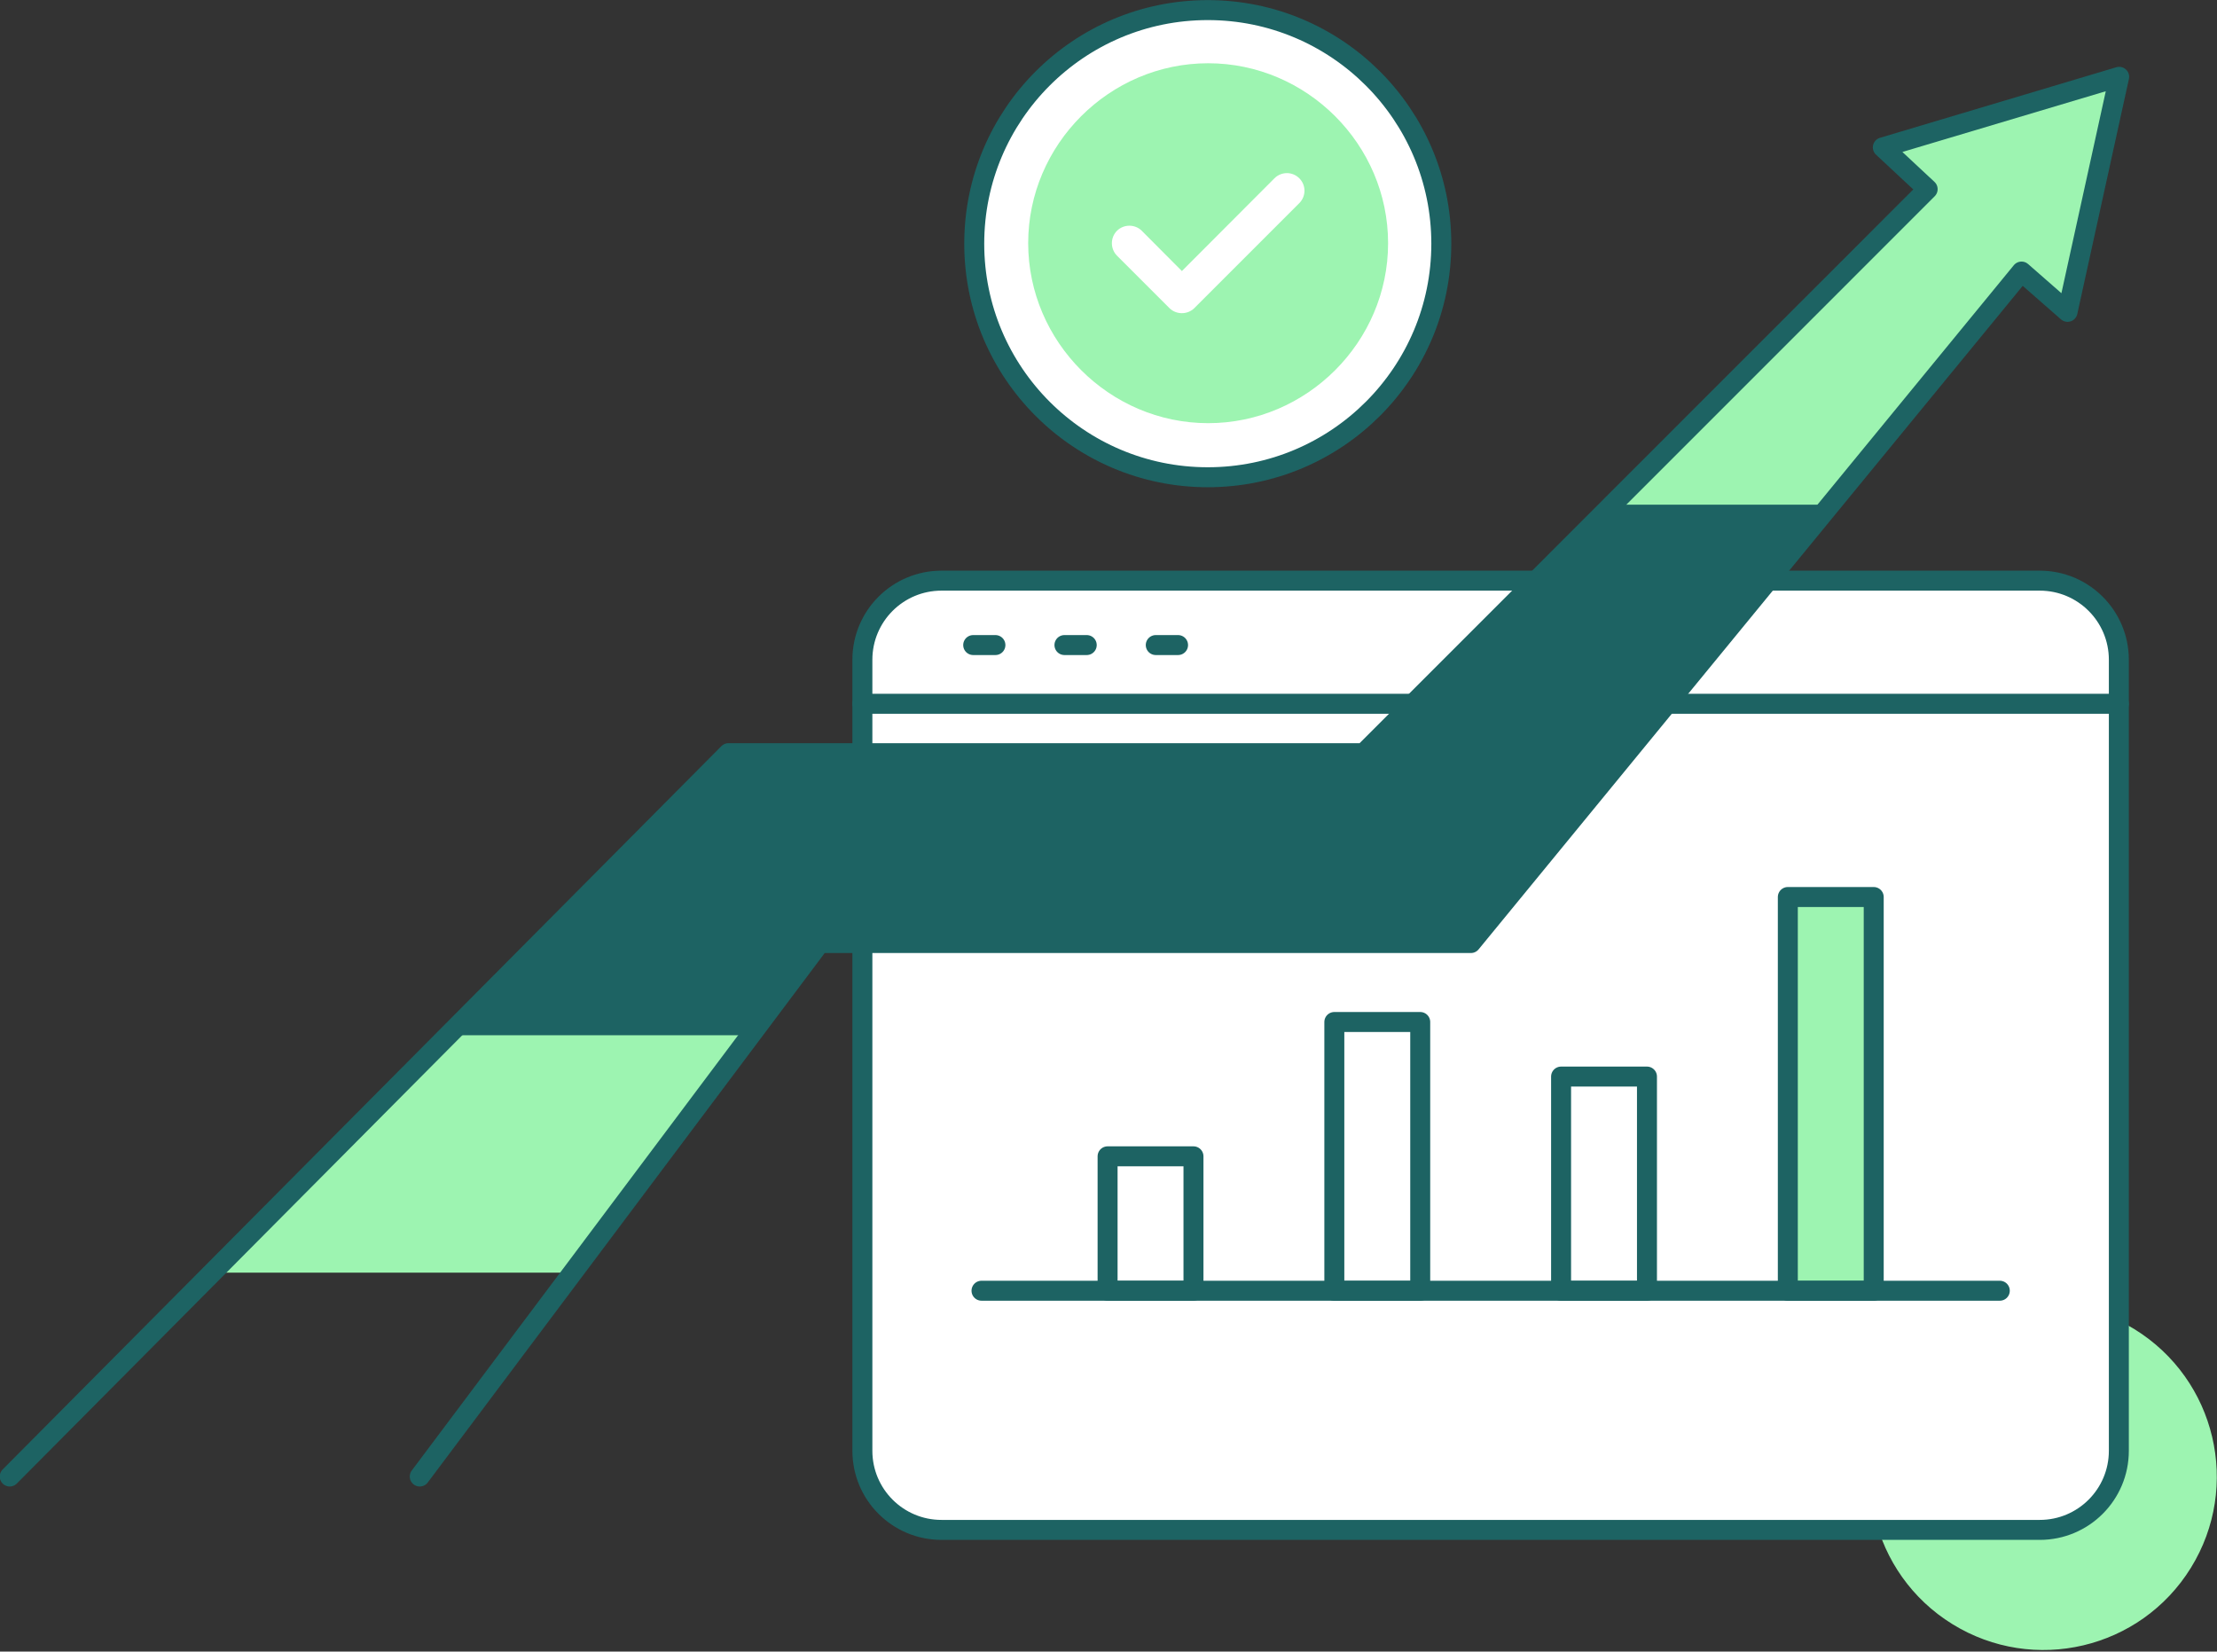
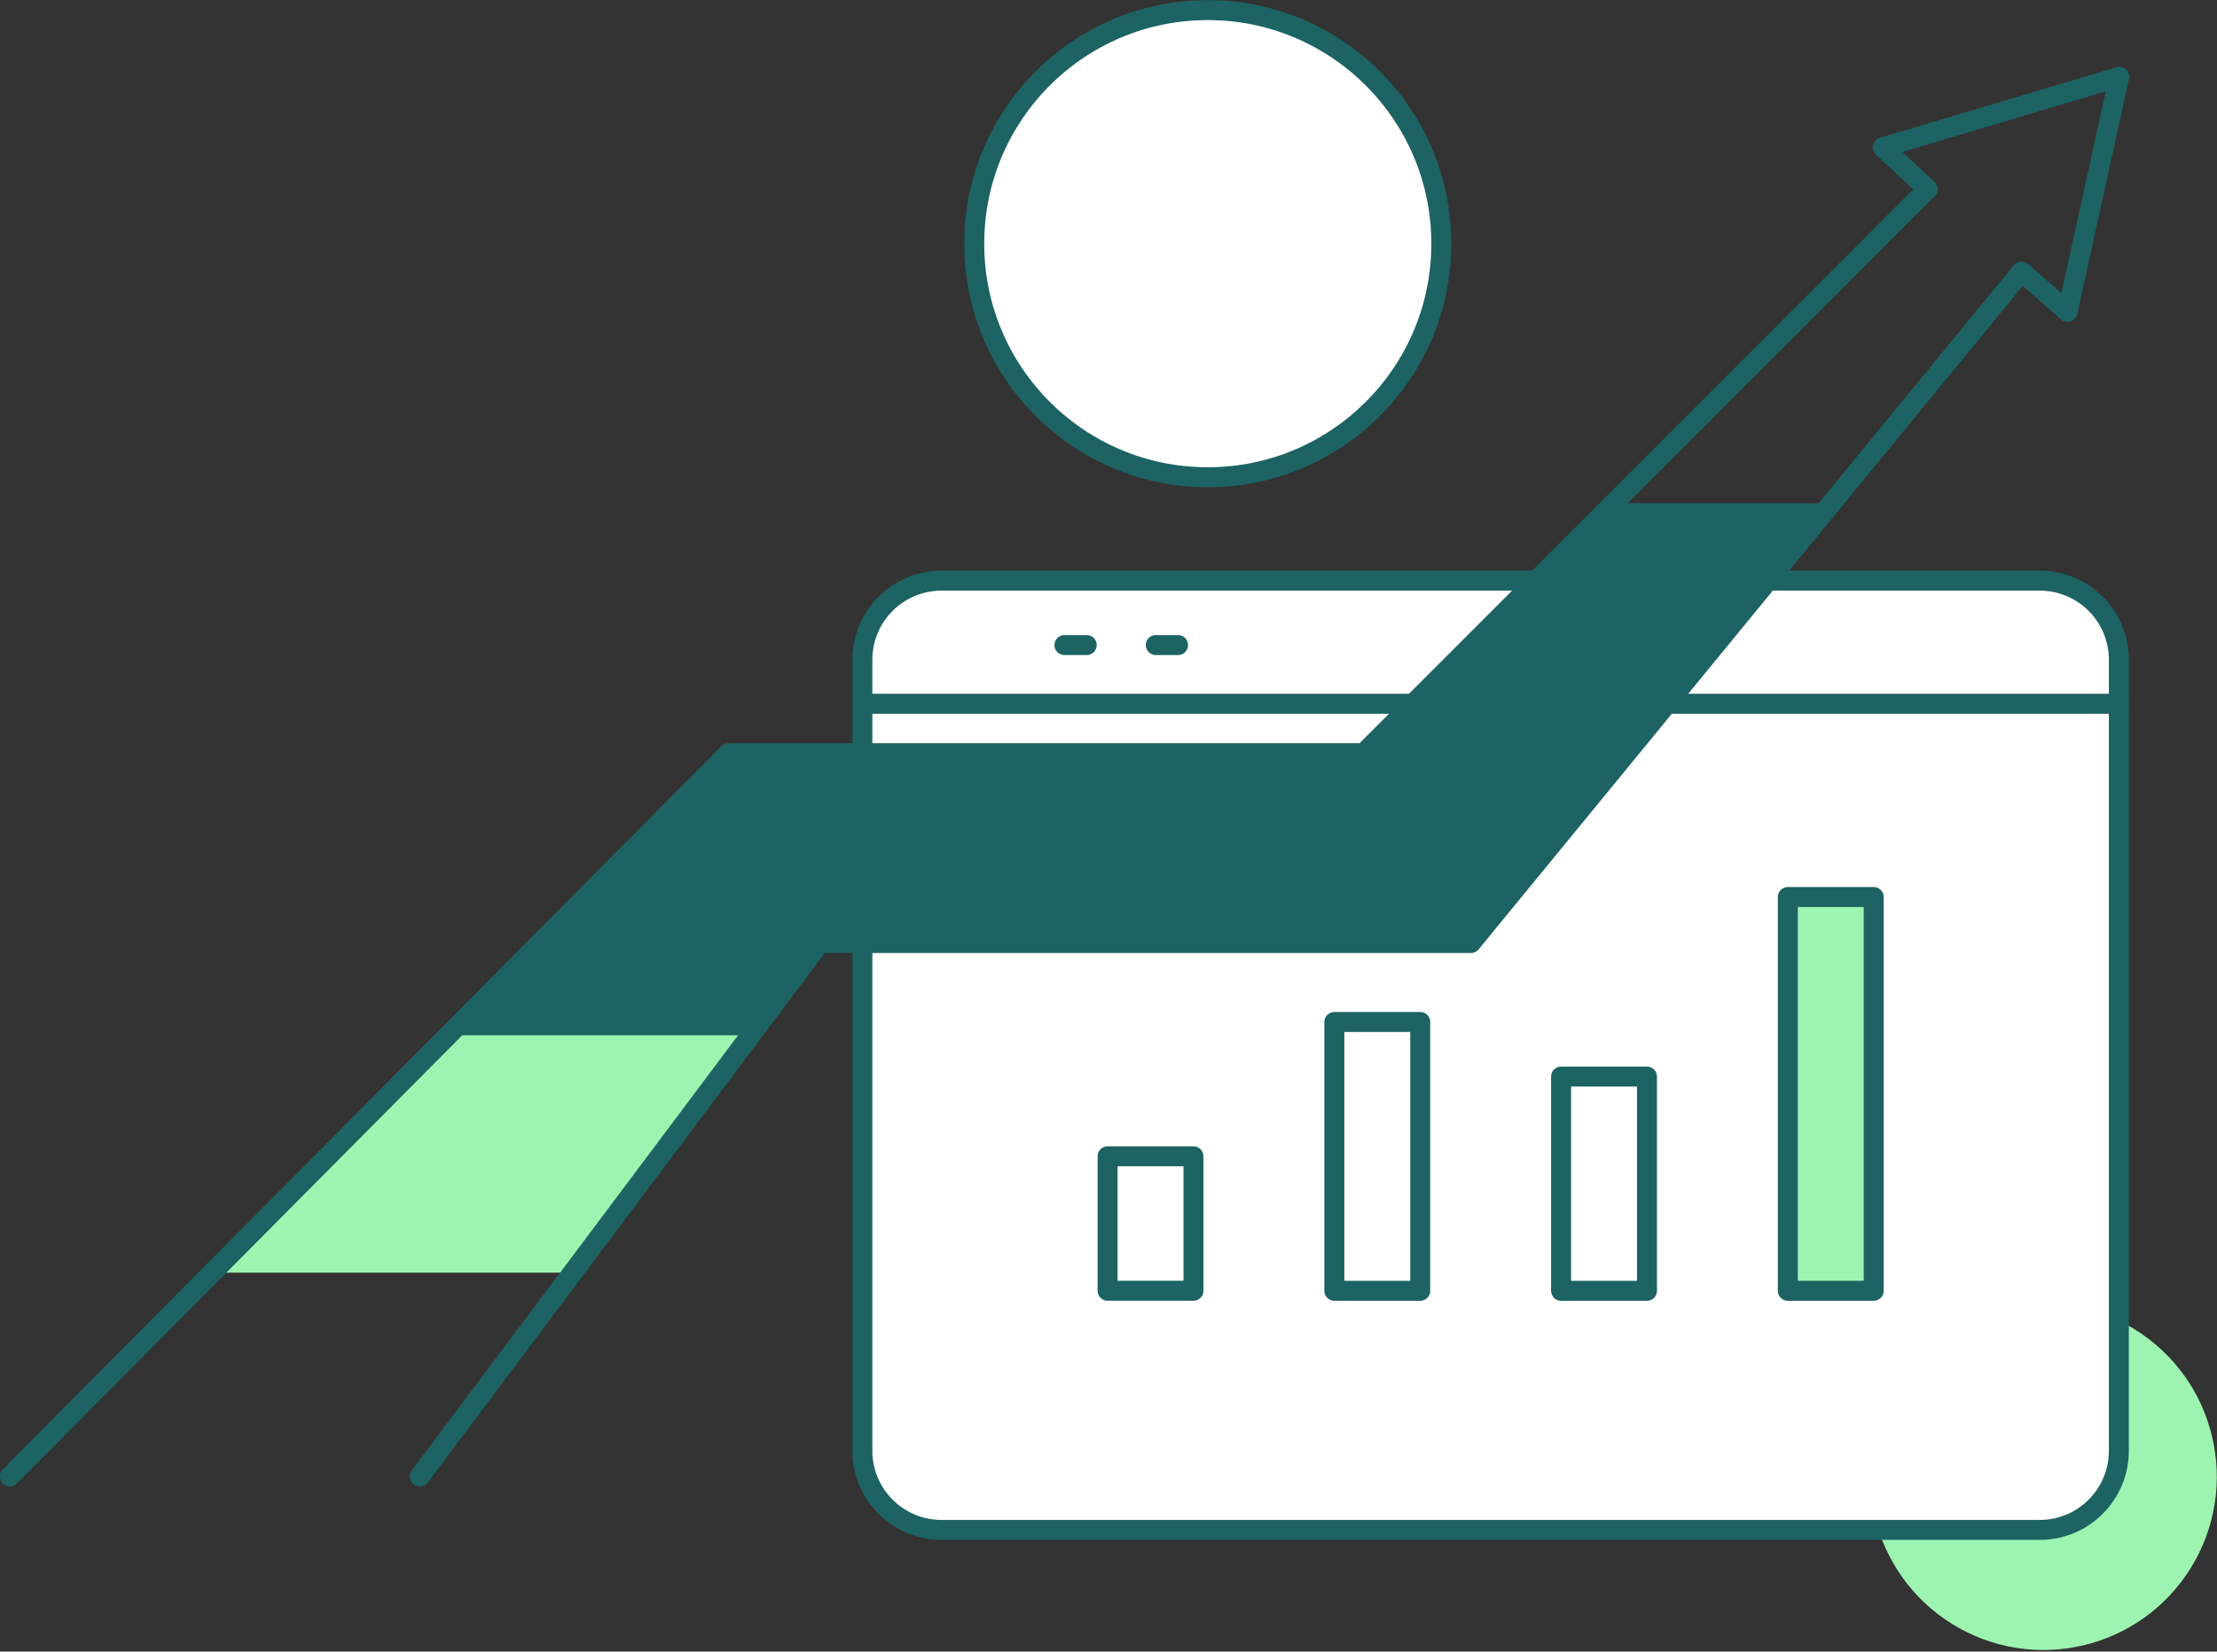
<svg xmlns="http://www.w3.org/2000/svg" width="100%" height="100%" viewBox="0 0 804 599" version="1.1" xml:space="preserve" style="fill-rule:evenodd;clip-rule:evenodd;stroke-linecap:round;stroke-linejoin:round;stroke-miterlimit:10;">
  <rect x="0" y="0" width="804" height="599" fill="#333333" stroke="none" />
  <g transform="matrix(1,0,0,1,-8221.31,-5179.23)">
    <g id="SVC_OG_1" transform="matrix(1.111,0,0,0.625,8024.93,4880.18)">
      <rect x="0" y="0" width="1080" height="1920" style="fill:none;" />
      <g>
        <g transform="matrix(1.925,-5.537,3.115,3.422,-1621.38,798.114)">
          <circle cx="283.71" cy="616.06" r="15.45" style="fill:rgb(157,244,177);" />
        </g>
        <g transform="matrix(2.608,0,0,4.637,-1151.66,-341.742)">
          <path d="M764.66,249.55L627.2,249.55C621.73,249.55 617.3,253.98 617.3,259.45L617.3,358.44C617.3,363.91 621.73,368.34 627.2,368.34L764.66,368.34C770.13,368.34 774.56,363.91 774.56,358.44L774.56,259.45C774.56,253.98 770.13,249.55 764.66,249.55Z" style="fill:white;fill-rule:nonzero;" />
        </g>
        <g transform="matrix(2.608,0,0,4.637,-1151.66,-341.742)">
          <path d="M764.66,249.55L627.2,249.55C621.73,249.55 617.3,253.98 617.3,259.45L617.3,358.44C617.3,363.91 621.73,368.34 627.2,368.34L764.66,368.34C770.13,368.34 774.56,363.91 774.56,358.44L774.56,259.45C774.56,253.98 770.13,249.55 764.66,249.55Z" style="fill:none;fill-rule:nonzero;stroke:rgb(29,99,99);stroke-width:2.5px;" />
        </g>
        <g transform="matrix(2.608,0,0,4.637,-1151.66,-341.742)">
          <path d="M617.3,264.96L774.56,264.96" style="fill:none;fill-rule:nonzero;stroke:rgb(29,99,99);stroke-width:2.5px;" />
        </g>
        <g transform="matrix(2.608,0,0,4.637,-1151.66,-341.742)">
          <rect x="733.13" y="289.14" width="10.75" height="49.28" style="fill:rgb(157,244,177);" />
        </g>
        <g transform="matrix(2.608,0,0,4.637,-1151.66,-341.742)">
          <rect x="647.99" y="321.59" width="10.75" height="16.82" style="fill:none;stroke:rgb(29,99,99);stroke-width:2.5px;" />
        </g>
        <g transform="matrix(2.608,0,0,4.637,-1151.66,-341.742)">
          <rect x="676.37" y="304.78" width="10.75" height="33.64" style="fill:none;stroke:rgb(29,99,99);stroke-width:2.5px;" />
        </g>
        <g transform="matrix(2.608,0,0,4.637,-1151.66,-341.742)">
          <rect x="704.75" y="311.61" width="10.75" height="26.81" style="fill:none;stroke:rgb(29,99,99);stroke-width:2.5px;" />
        </g>
        <g transform="matrix(2.608,0,0,4.637,-1151.66,-341.742)">
          <rect x="733.13" y="289.14" width="10.75" height="49.28" style="fill:none;stroke:rgb(29,99,99);stroke-width:2.5px;" />
        </g>
        <g transform="matrix(2.608,0,0,4.637,-1151.66,-341.742)">
-           <path d="M632.21,338.41L759.66,338.41" style="fill:none;fill-rule:nonzero;stroke:rgb(29,99,99);stroke-width:2.5px;" />
-         </g>
+           </g>
        <g transform="matrix(2.608,0,0,4.637,-1151.66,-341.742)">
-           <path d="M631.17,257.61L633.95,257.61" style="fill:none;fill-rule:nonzero;stroke:rgb(29,99,99);stroke-width:2.5px;" />
-         </g>
+           </g>
        <g transform="matrix(2.608,0,0,4.637,-1151.66,-341.742)">
          <path d="M642.59,257.61L645.38,257.61" style="fill:none;fill-rule:nonzero;stroke:rgb(29,99,99);stroke-width:2.5px;" />
        </g>
        <g transform="matrix(2.608,0,0,4.637,-1151.66,-341.742)">
          <path d="M654.02,257.61L656.81,257.61" style="fill:none;fill-rule:nonzero;stroke:rgb(29,99,99);stroke-width:2.5px;" />
        </g>
        <g transform="matrix(2.608,0,0,4.637,-1151.66,-341.742)">
          <circle cx="660.53" cy="207.38" r="29.23" style="fill:white;" />
        </g>
        <g transform="matrix(4.866,0,0,8.651,453.71,476.793)">
-           <path d="M24.129,28.58C17.509,28.575 12.063,23.129 12.057,16.509C12.057,9.887 17.507,4.438 24.129,4.438C30.751,4.438 36.2,9.887 36.2,16.509C36.2,23.131 30.751,28.58 24.129,28.58ZM18.012,15.676C17.558,16.134 17.558,16.884 18.012,17.343L21.534,20.864C21.994,21.315 22.741,21.315 23.201,20.864L30.244,13.821C30.466,13.6 30.591,13.299 30.591,12.985C30.591,12.339 30.059,11.807 29.413,11.807C29.099,11.807 28.798,11.932 28.577,12.154L22.367,18.376L19.679,15.676C19.221,15.221 18.471,15.221 18.012,15.676Z" style="fill:rgb(157,244,177);" />
-         </g>
+           </g>
        <g transform="matrix(2.608,0,0,4.637,-1151.66,-341.742)">
          <circle cx="660.53" cy="207.38" r="29.23" style="fill:none;stroke:rgb(29,99,99);stroke-width:2.5px;" />
        </g>
        <g transform="matrix(2.608,0,0,4.637,-1151.66,-341.742)">
          <path d="M535.93,336.15L581.03,336.15L603.44,306.26L565.64,306.26L535.93,336.15Z" style="fill:rgb(157,244,177);fill-rule:nonzero;" />
        </g>
        <g transform="matrix(2.608,0,0,4.637,-1151.66,-341.742)">
          <path d="M680.05,271.14L600.54,271.14L565.64,306.26L603.44,306.26L611.96,294.9L693.46,294.9L738.46,240.04L711.14,240.04L680.05,271.14Z" style="fill:rgb(29,99,99);fill-rule:nonzero;stroke:rgb(29,99,99);stroke-width:0.35px;stroke-linecap:butt;stroke-miterlimit:2;" />
        </g>
        <g transform="matrix(2.608,0,0,4.637,-1151.66,-341.742)">
-           <path d="M750.63,200.56L711.14,240.04L738.46,240.04L762.38,210.87L768.14,215.91L774.6,186.5L745.02,195.33L750.63,200.56Z" style="fill:rgb(157,244,177);fill-rule:nonzero;" />
-         </g>
+           </g>
        <g transform="matrix(2.608,0,0,4.637,-1151.66,-341.742)">
          <path d="M561.9,361.66L611.96,294.9L693.46,294.9L762.38,210.87L768.14,215.91L774.6,186.5L745.02,195.33L750.63,200.56L680.05,271.14L600.54,271.14L510.58,361.66" style="fill:none;fill-rule:nonzero;stroke:rgb(29,99,99);stroke-width:2.5px;" />
        </g>
      </g>
    </g>
  </g>
</svg>